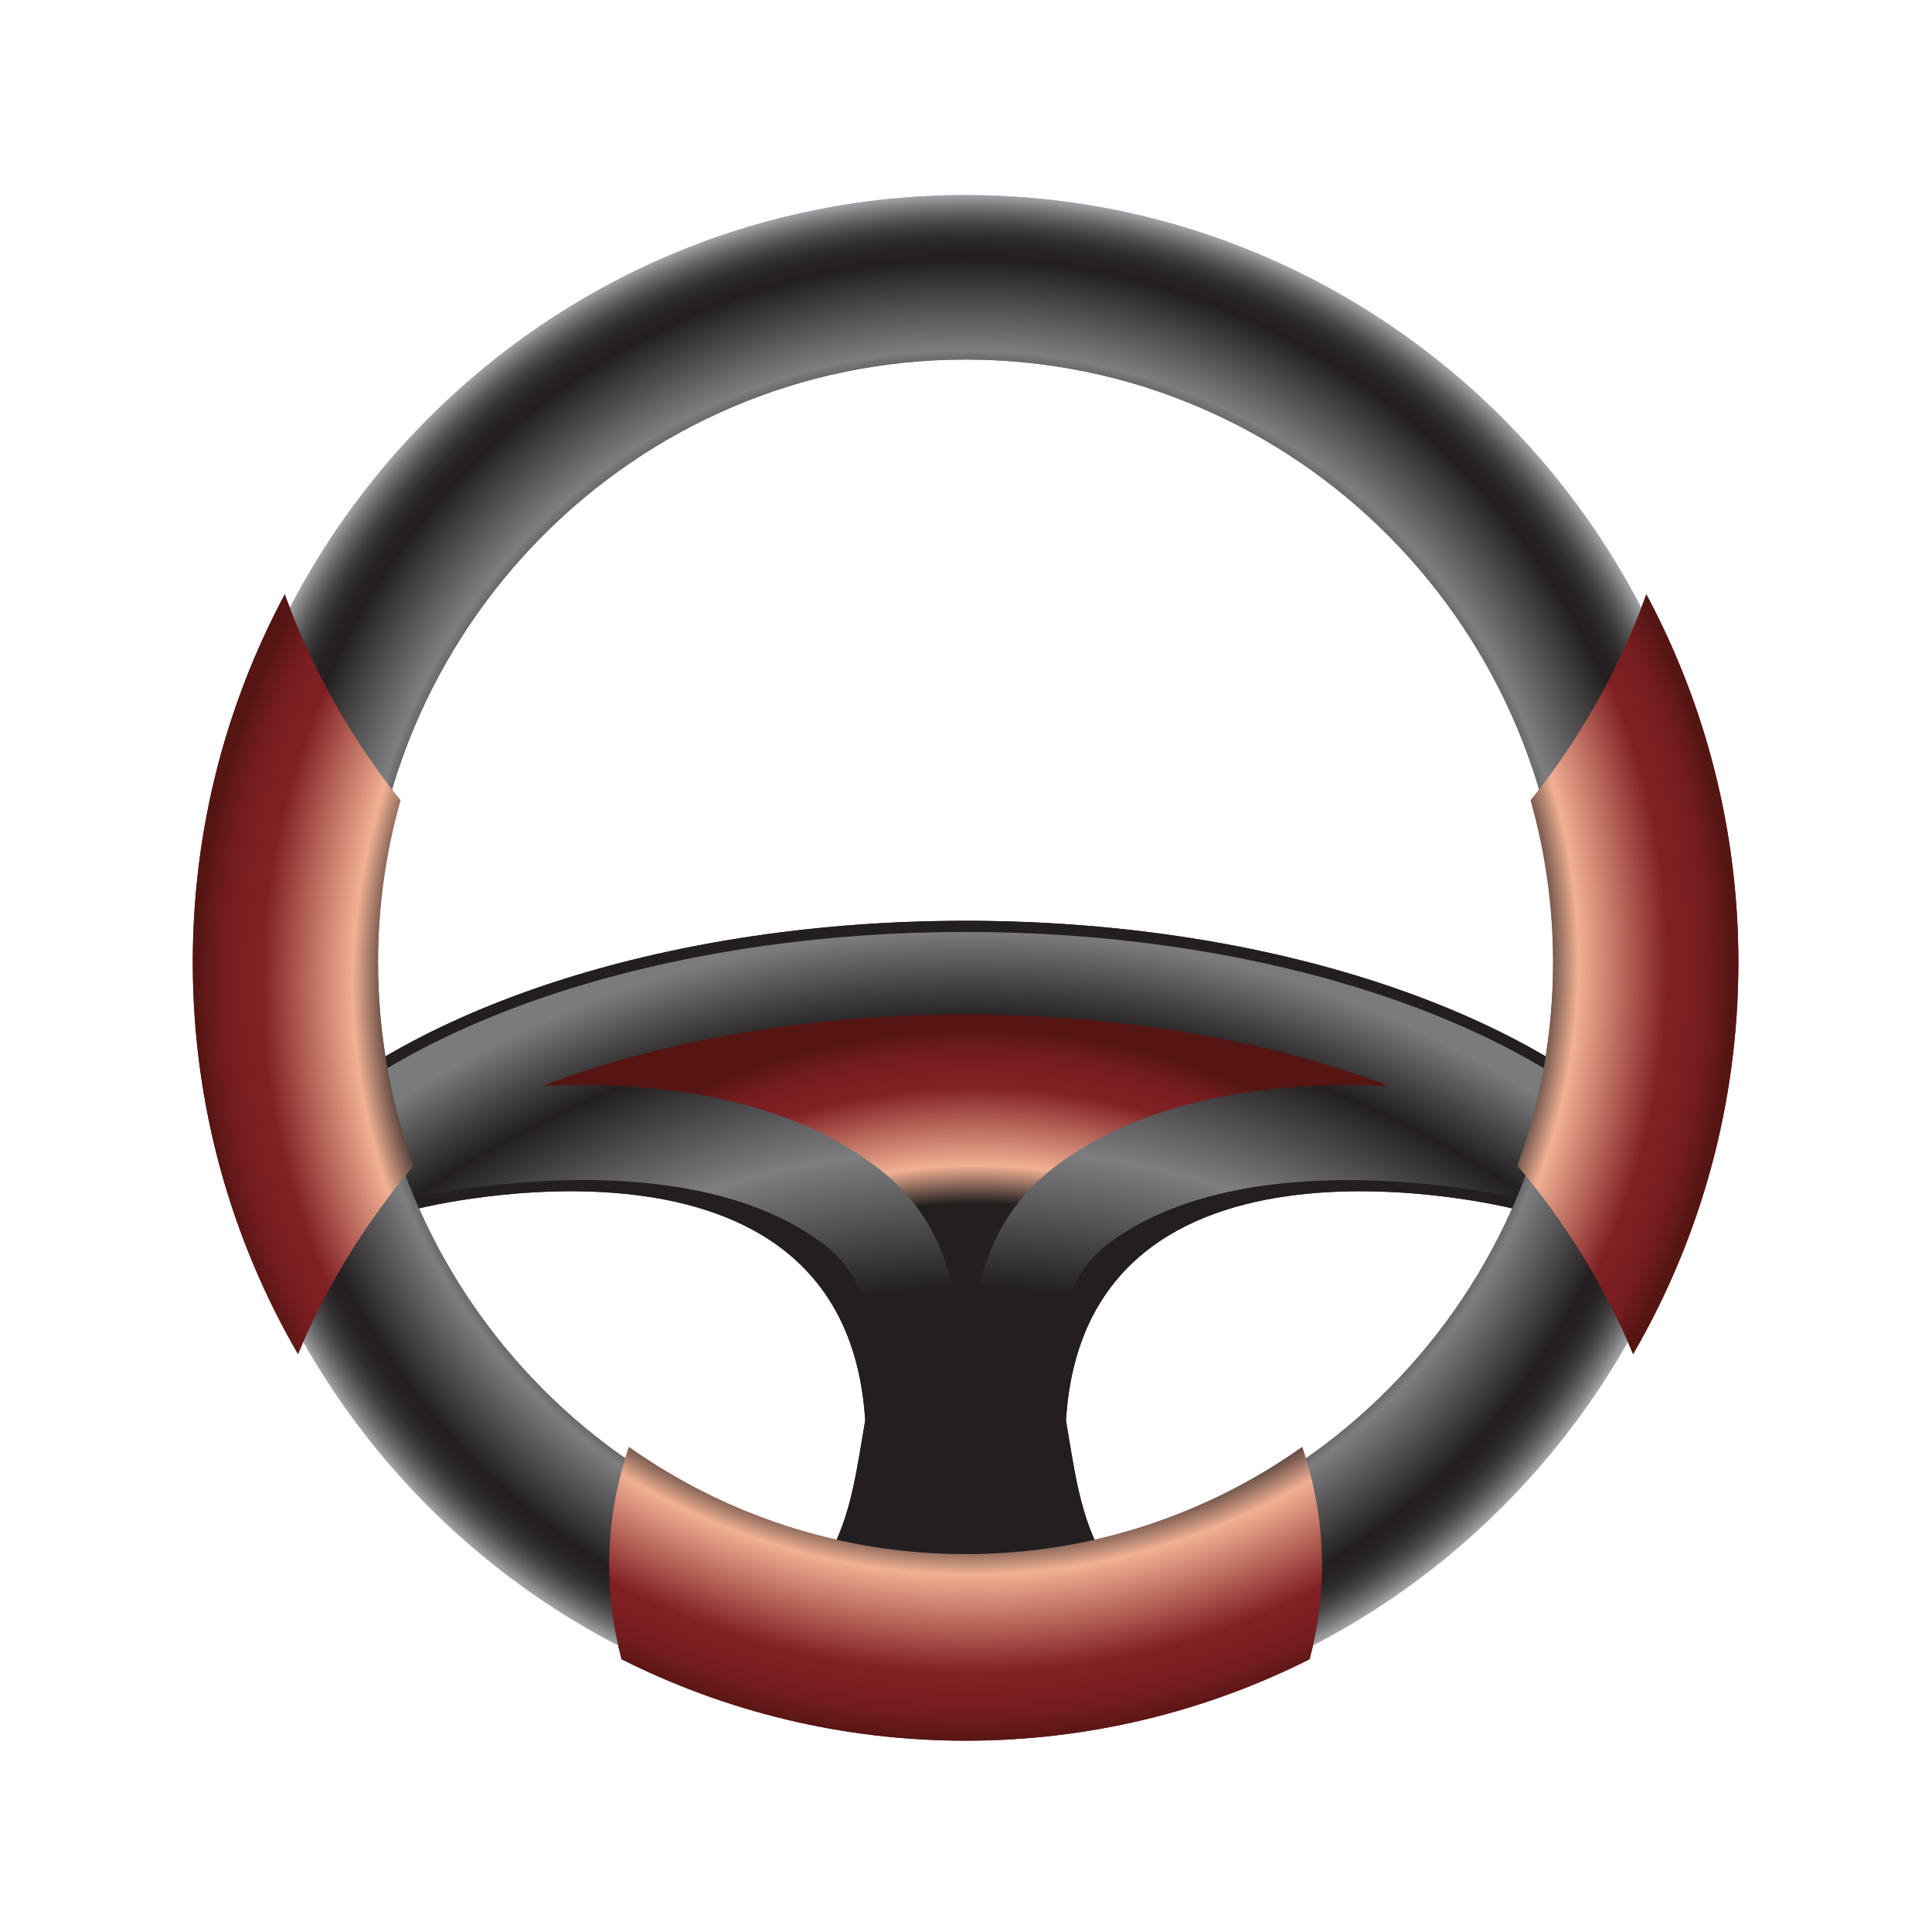
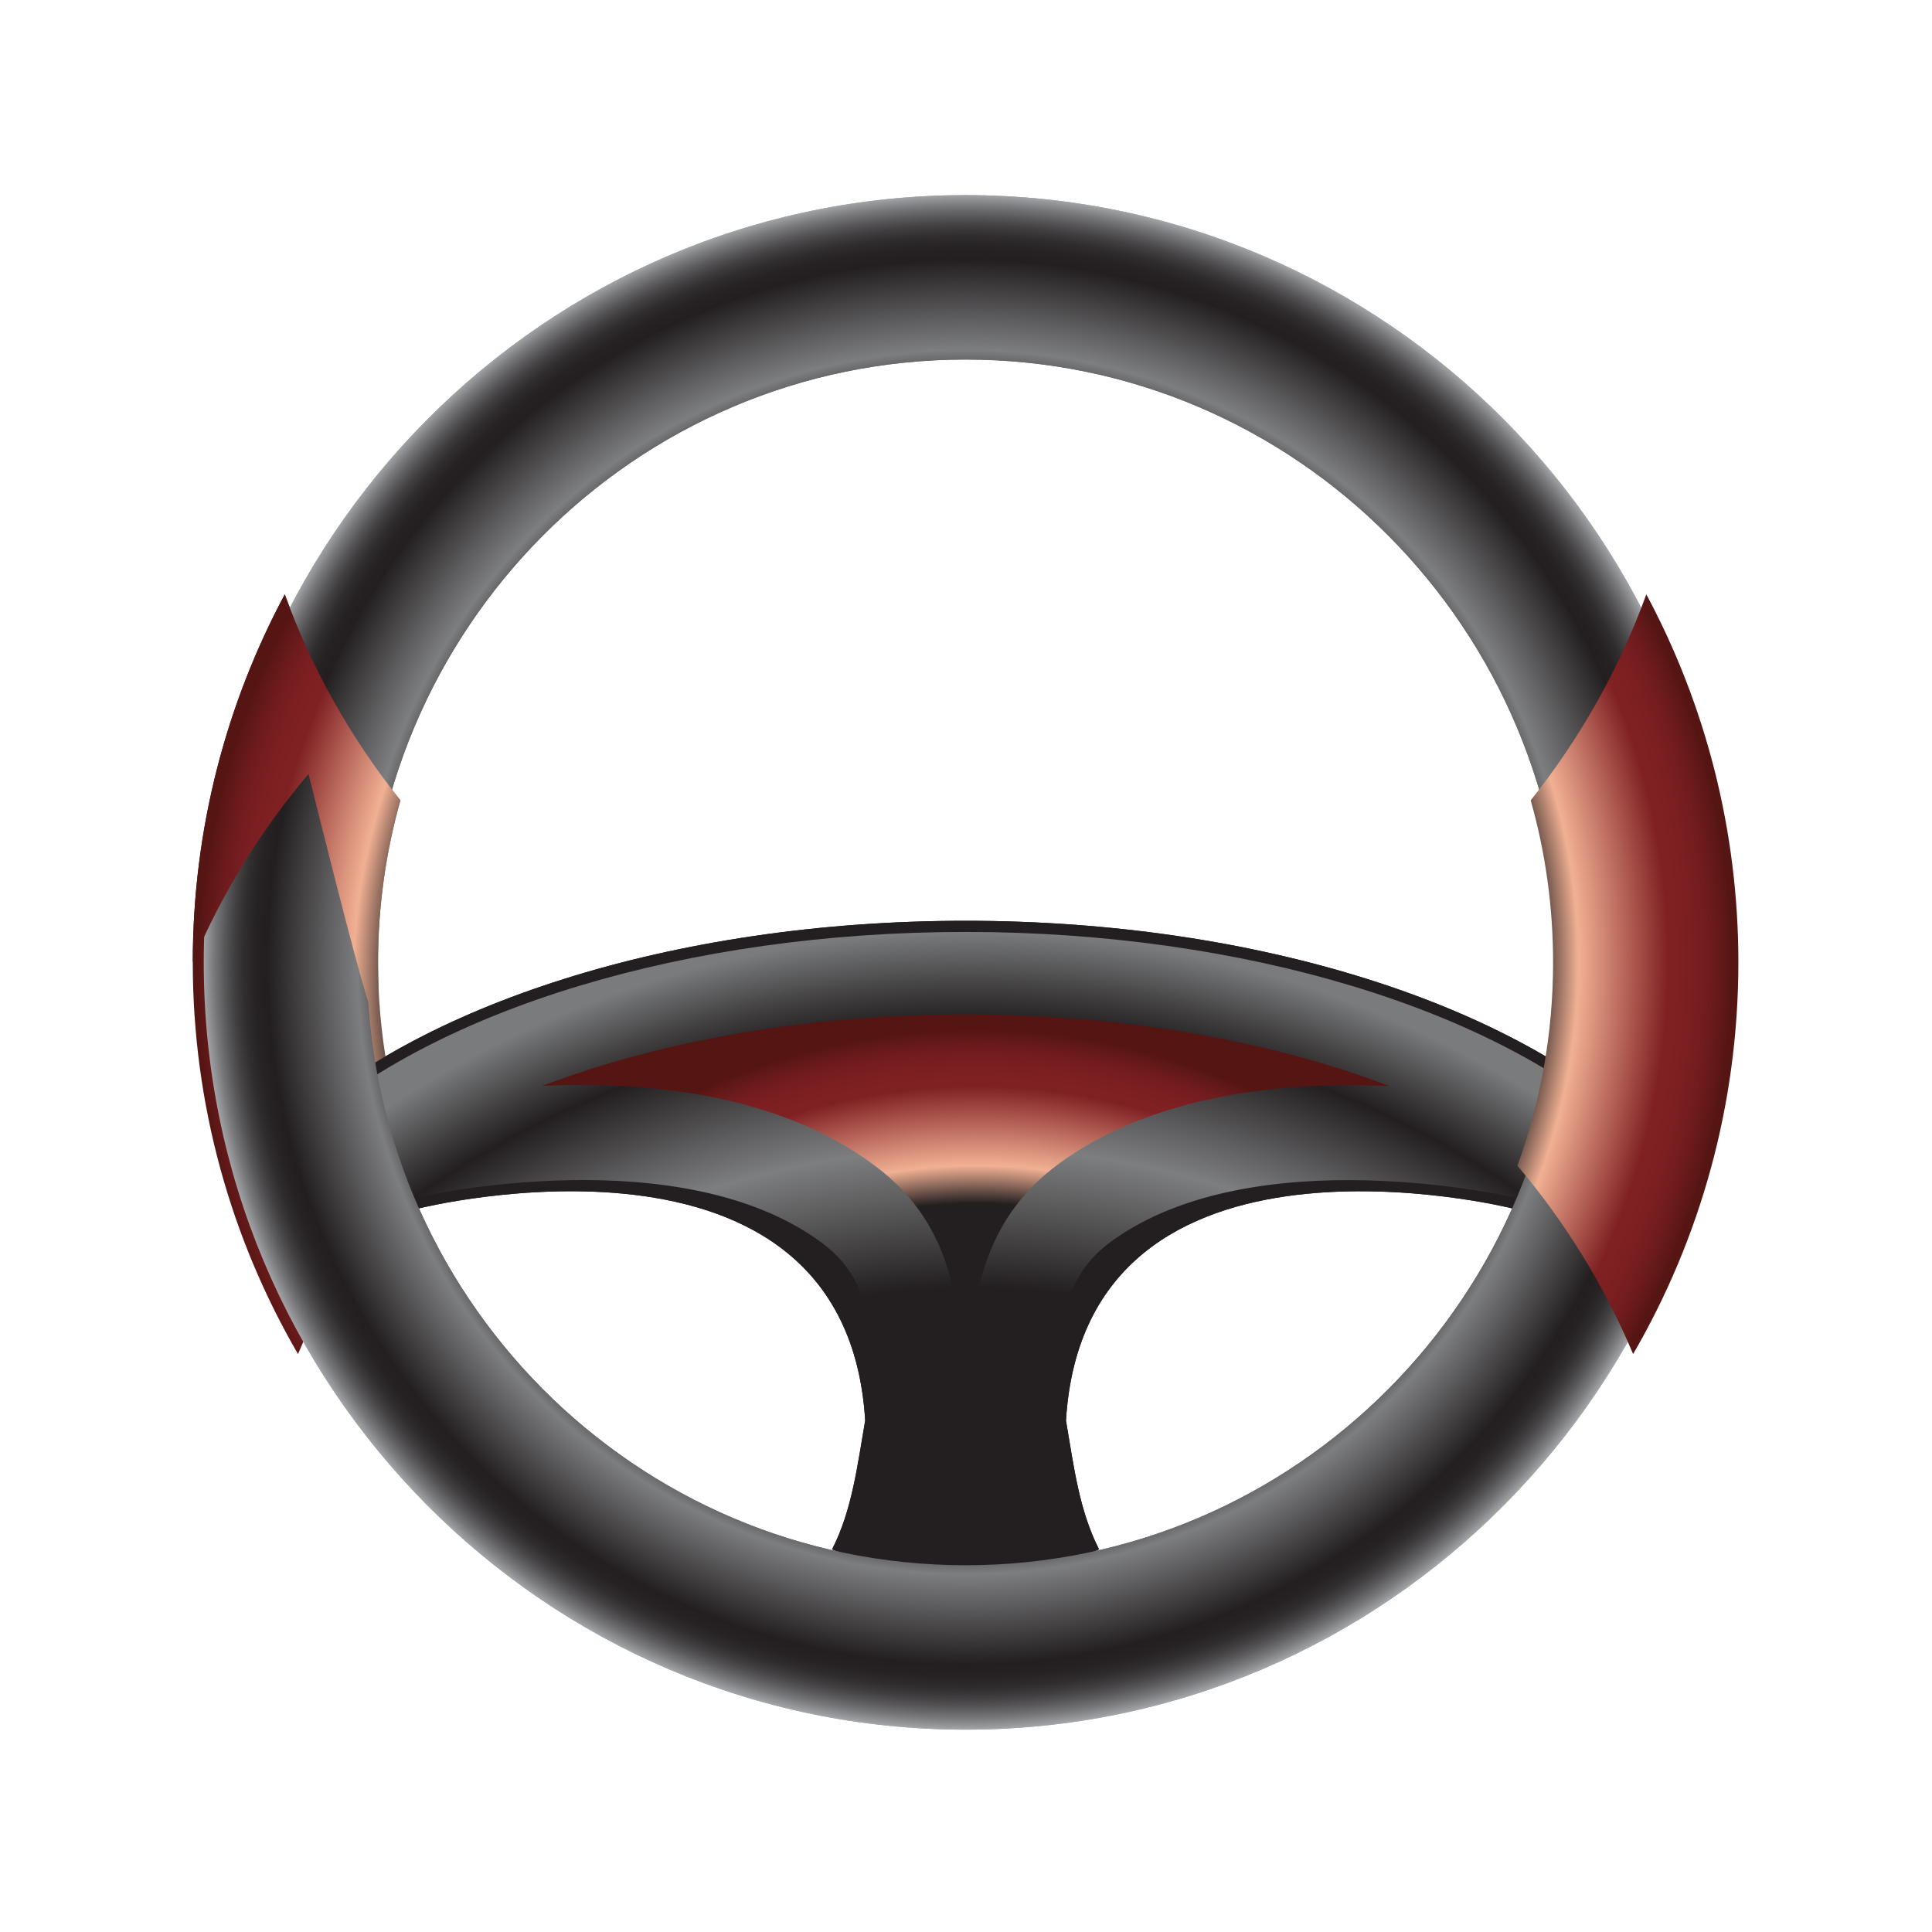
<svg xmlns="http://www.w3.org/2000/svg" height="100px" id="Layer_1" version="1.1" viewBox="0 0 100 100" width="100px" xml:space="preserve">
  <g>
    <g>
      <path d="M49.979,47.66c-15.222,0-28.482,4.408-35.239,10.881c1.415,1.996,3.451,3.834,5.986,5.459    c0.275-0.498,0.596-0.982,0.961-1.455l0,0c0,0,22.092-5.518,23.095,10.984c-0.411,2.357-0.677,4.639-1.714,6.666l3.59,1.459    l2.75,1.117h1.141l2.746-1.117l3.593-1.459c-1.037-2.027-1.307-4.309-1.713-6.668v0.002c1-16.5,23.091-10.984,23.095-10.984    c0.363,0.475,0.686,0.959,0.96,1.455c2.532-1.625,4.571-3.463,5.985-5.459C78.456,52.068,65.197,47.66,49.979,47.66z" fill="#231F20" />
      <radialGradient cx="50.101" cy="104.644" gradientTransform="matrix(0.982 0 0 0.989 1.067 0.264)" gradientUnits="userSpaceOnUse" id="SVGID_1_" r="56.147">
        <stop offset="0.006" style="stop-color:#231F20" />
        <stop offset="0.668" style="stop-color:#231F20" />
        <stop offset="0.733" style="stop-color:#515051" />
        <stop offset="0.798" style="stop-color:#7D7E80" />
        <stop offset="0.916" style="stop-color:#231F20" />
        <stop offset="0.944" style="stop-color:#3D3B3C" />
        <stop offset="1" style="stop-color:#797B7D" />
      </radialGradient>
      <path d="M15.516,58.617c1.244,1.633,2.934,3.168,5.031,4.574c0.212-0.336,0.436-0.672,0.688-1l0.125-0.164    l0.201-0.043c0.561-0.131,13.804-3.07,21.049,2.398c2.779,2.102,2.502,5.166,2.74,9.109l0.004,0.068l-0.012,0.066    c-0.432,2.494-0.725,4.699-1.655,6.586c0.163,0.406,3.325,0.779,3.438,1.066c0.238,0.168,2.212,0.742,2.461,0.918    c0.209,0,0.576,0,0.783,0c0.251-0.176,2.222-0.75,2.459-0.918c0.115-0.287,3.277-0.66,3.438-1.066    c-0.929-1.887-1.223-4.092-1.654-6.588L54.6,73.561l0.006-0.068c0.245-4.021,0.019-7.127,2.902-9.23    c7.388-5.385,20.775-2.309,20.906-2.273l0.189,0.049l0.117,0.154c0.251,0.33,0.476,0.664,0.685,1    c2.102-1.406,3.789-2.941,5.034-4.574c-7.004-6.41-20.131-10.382-34.46-10.382C35.646,48.235,22.521,52.207,15.516,58.617z" fill="url(#SVGID_1_)" />
      <radialGradient cx="49.792" cy="50.085" gradientTransform="matrix(0.982 0 0 0.989 1.067 0.264)" gradientUnits="userSpaceOnUse" id="SVGID_2_" r="40.142">
        <stop offset="0.006" style="stop-color:#231F20" />
        <stop offset="0.742" style="stop-color:#231F20" />
        <stop offset="0.798" style="stop-color:#7D7E80" />
        <stop offset="0.916" style="stop-color:#231F20" />
        <stop offset="0.932" style="stop-color:#262223" />
        <stop offset="0.947" style="stop-color:#302D2E" />
        <stop offset="0.96" style="stop-color:#413F40" />
        <stop offset="0.973" style="stop-color:#59585A" />
        <stop offset="0.986" style="stop-color:#78787A" />
        <stop offset="0.999" style="stop-color:#9D9FA2" />
        <stop offset="1" style="stop-color:#A2A4A7" />
      </radialGradient>
      <path d="M49.979,10.099c-21.778,0-39.433,17.78-39.433,39.714s17.654,39.713,39.433,39.713    c21.773,0,39.428-17.779,39.428-39.713S71.753,10.099,49.979,10.099z M49.979,81.016c-17.111,0-30.981-13.971-30.981-31.203    c0-17.234,13.87-31.203,30.981-31.203c17.109,0,30.979,13.969,30.979,31.203C80.958,67.045,67.089,81.016,49.979,81.016z" fill="url(#SVGID_2_)" />
      <radialGradient cx="50.348" cy="88.839" gradientTransform="matrix(0.982 0 0 0.989 1.067 0.264)" gradientUnits="userSpaceOnUse" id="SVGID_3_" r="35.215">
        <stop offset="0.006" style="stop-color:#231F20" />
        <stop offset="0.742" style="stop-color:#231F20" />
        <stop offset="0.798" style="stop-color:#F1B093" />
        <stop offset="0.916" style="stop-color:#802023" />
        <stop offset="0.943" style="stop-color:#7D1F22" />
        <stop offset="0.967" style="stop-color:#721C1E" />
        <stop offset="0.989" style="stop-color:#601817" />
        <stop offset="1" style="stop-color:#541513" />
      </radialGradient>
-       <path d="M28.076,56.205c5.248-0.246,12.197,0.348,17.268,4.176c4.133,3.121,4.33,7.514,4.488,11.045    c0,0,0.072,1.453,0.072,1.473c0.002,0.023,0.035,0.596,0.035,0.596l-0.102,0.596c0.002-0.016-0.143,0.832-0.143,0.832    c-0.068,0.404-0.135,0.787-0.201,1.16c0.159,0.002,0.328,0.014,0.485,0.014c0.155,0,0.322-0.012,0.481-0.014    c-0.066-0.375-0.135-0.76-0.201-1.164l-0.154-0.902l-0.096-0.557c0,0,0.041-0.541,0.043-0.588    c0.004-0.043,0.068-1.328,0.068-1.328c0.177-3.639,0.397-8.18,4.712-11.328c5.044-3.676,11.9-4.24,17.079-4    c-6.224-2.381-13.933-3.709-21.933-3.709C41.988,52.506,34.295,53.828,28.076,56.205z" fill="url(#SVGID_3_)" />
      <radialGradient cx="50.065" cy="50.084" gradientTransform="matrix(0.982 0 0 0.989 1.067 0.264)" gradientUnits="userSpaceOnUse" id="SVGID_4_" r="40.142">
        <stop offset="0.006" style="stop-color:#231F20" />
        <stop offset="0.742" style="stop-color:#231F20" />
        <stop offset="0.798" style="stop-color:#F1B093" />
        <stop offset="0.916" style="stop-color:#802023" />
        <stop offset="0.943" style="stop-color:#7D1F22" />
        <stop offset="0.967" style="stop-color:#721C1E" />
        <stop offset="0.989" style="stop-color:#601817" />
        <stop offset="1" style="stop-color:#541513" />
      </radialGradient>
-       <path d="M80.388,49.813c0,3.691-0.652,7.238-1.848,10.521c2.458,2.904,4.489,6.188,5.99,9.752    c3.461-5.959,5.448-12.887,5.448-20.273c0-6.887-1.725-13.373-4.764-19.049c-1.414,3.896-3.453,7.488-5.985,10.661    C79.985,44.092,80.388,46.904,80.388,49.813z" fill="url(#SVGID_4_)" />
      <radialGradient cx="50.081" cy="51.228" gradientTransform="matrix(0.982 0 0 0.989 1.067 0.264)" gradientUnits="userSpaceOnUse" id="SVGID_5_" r="40.803">
        <stop offset="0.006" style="stop-color:#231F20" />
        <stop offset="0.742" style="stop-color:#231F20" />
        <stop offset="0.798" style="stop-color:#F1B093" />
        <stop offset="0.916" style="stop-color:#802023" />
        <stop offset="0.943" style="stop-color:#7D1F22" />
        <stop offset="0.967" style="stop-color:#721C1E" />
        <stop offset="0.989" style="stop-color:#601817" />
        <stop offset="1" style="stop-color:#541513" />
      </radialGradient>
      <path d="M19.567,49.813c0-2.908,0.405-5.721,1.159-8.388c-2.535-3.173-4.571-6.766-5.986-10.661    c-3.036,5.676-4.762,12.162-4.762,19.049c0,7.387,1.986,14.314,5.447,20.273c1.498-3.564,3.531-6.848,5.99-9.752    C20.219,57.051,19.567,53.504,19.567,49.813z" fill="url(#SVGID_5_)" />
      <radialGradient cx="50.081" cy="47.228" gradientTransform="matrix(0.982 0 0 0.989 1.067 0.264)" gradientUnits="userSpaceOnUse" id="SVGID_6_" r="43.742">
        <stop offset="0.006" style="stop-color:#231F20" />
        <stop offset="0.742" style="stop-color:#231F20" />
        <stop offset="0.798" style="stop-color:#F1B093" />
        <stop offset="0.916" style="stop-color:#802023" />
        <stop offset="0.943" style="stop-color:#7D1F22" />
        <stop offset="0.967" style="stop-color:#721C1E" />
        <stop offset="0.989" style="stop-color:#601817" />
        <stop offset="1" style="stop-color:#541513" />
      </radialGradient>
-       <path d="M67.399,74.9c-4.938,3.49-10.945,5.541-17.42,5.541c-6.478,0-12.485-2.051-17.426-5.541    c-0.66,1.916-1.021,3.973-1.021,6.115c0,1.682,0.224,3.314,0.641,4.867c5.367,2.699,11.412,4.215,17.807,4.215    c6.393,0,12.438-1.516,17.804-4.215c0.416-1.553,0.641-3.186,0.641-4.867C68.424,78.873,68.063,76.816,67.399,74.9z" fill="url(#SVGID_6_)" />
    </g>
  </g>
  <g>
    <g>
      <path d="M49.979,47.66c-15.222,0-28.482,4.408-35.239,10.881c1.415,1.996,3.451,3.834,5.986,5.459    c0.275-0.498,0.596-0.982,0.961-1.455l0,0c0,0,22.092-5.518,23.095,10.984c-0.411,2.357-0.677,4.639-1.714,6.666l3.59,1.459    l2.75,1.117h1.141l2.746-1.117l3.593-1.459c-1.037-2.027-1.307-4.309-1.713-6.668v0.002c1-16.5,23.091-10.984,23.095-10.984    c0.363,0.475,0.686,0.959,0.96,1.455c2.532-1.625,4.571-3.463,5.985-5.459C78.456,52.068,65.197,47.66,49.979,47.66z" fill="#231F20" />
      <radialGradient cx="50.101" cy="104.644" gradientTransform="matrix(0.982 0 0 0.989 1.067 0.264)" gradientUnits="userSpaceOnUse" id="SVGID_7_" r="56.147">
        <stop offset="0.006" style="stop-color:#231F20" />
        <stop offset="0.668" style="stop-color:#231F20" />
        <stop offset="0.733" style="stop-color:#515051" />
        <stop offset="0.798" style="stop-color:#7D7E80" />
        <stop offset="0.916" style="stop-color:#231F20" />
        <stop offset="0.944" style="stop-color:#3D3B3C" />
        <stop offset="1" style="stop-color:#797B7D" />
      </radialGradient>
      <path d="M15.516,58.617c1.244,1.633,2.934,3.168,5.031,4.574c0.212-0.336,0.436-0.672,0.688-1l0.125-0.164    l0.201-0.043c0.561-0.131,13.804-3.07,21.049,2.398c2.779,2.102,2.502,5.166,2.74,9.109l0.004,0.068l-0.012,0.066    c-0.432,2.494-0.725,4.699-1.655,6.586c0.163,0.406,3.325,0.779,3.438,1.066c0.238,0.168,2.212,0.742,2.461,0.918    c0.209,0,0.576,0,0.783,0c0.251-0.176,2.222-0.75,2.459-0.918c0.115-0.287,3.277-0.66,3.438-1.066    c-0.929-1.887-1.223-4.092-1.654-6.588L54.6,73.561l0.006-0.068c0.245-4.021,0.019-7.127,2.902-9.23    c7.388-5.385,20.775-2.309,20.906-2.273l0.189,0.049l0.117,0.154c0.251,0.33,0.476,0.664,0.685,1    c2.102-1.406,3.789-2.941,5.034-4.574c-7.004-6.41-20.131-10.382-34.46-10.382C35.646,48.235,22.521,52.207,15.516,58.617z" fill="url(#SVGID_7_)" />
      <radialGradient cx="49.792" cy="50.085" gradientTransform="matrix(0.982 0 0 0.989 1.067 0.264)" gradientUnits="userSpaceOnUse" id="SVGID_8_" r="40.142">
        <stop offset="0.006" style="stop-color:#231F20" />
        <stop offset="0.742" style="stop-color:#231F20" />
        <stop offset="0.798" style="stop-color:#7D7E80" />
        <stop offset="0.916" style="stop-color:#231F20" />
        <stop offset="0.932" style="stop-color:#262223" />
        <stop offset="0.947" style="stop-color:#302D2E" />
        <stop offset="0.96" style="stop-color:#413F40" />
        <stop offset="0.973" style="stop-color:#59585A" />
        <stop offset="0.986" style="stop-color:#78787A" />
        <stop offset="0.999" style="stop-color:#9D9FA2" />
        <stop offset="1" style="stop-color:#A2A4A7" />
      </radialGradient>
      <path d="M49.979,10.099c-21.778,0-39.433,17.78-39.433,39.714s17.654,39.713,39.433,39.713    c21.773,0,39.428-17.779,39.428-39.713S71.753,10.099,49.979,10.099z M49.979,81.016c-17.111,0-30.981-13.971-30.981-31.203    c0-17.234,13.87-31.203,30.981-31.203c17.109,0,30.979,13.969,30.979,31.203C80.958,67.045,67.089,81.016,49.979,81.016z" fill="url(#SVGID_8_)" />
      <radialGradient cx="50.348" cy="88.839" gradientTransform="matrix(0.982 0 0 0.989 1.067 0.264)" gradientUnits="userSpaceOnUse" id="SVGID_9_" r="35.215">
        <stop offset="0.006" style="stop-color:#231F20" />
        <stop offset="0.742" style="stop-color:#231F20" />
        <stop offset="0.798" style="stop-color:#F1B093" />
        <stop offset="0.916" style="stop-color:#802023" />
        <stop offset="0.943" style="stop-color:#7D1F22" />
        <stop offset="0.967" style="stop-color:#721C1E" />
        <stop offset="0.989" style="stop-color:#601817" />
        <stop offset="1" style="stop-color:#541513" />
      </radialGradient>
      <path d="M28.076,56.205c5.248-0.246,12.197,0.348,17.268,4.176c4.133,3.121,4.33,7.514,4.488,11.045    c0,0,0.072,1.453,0.072,1.473c0.002,0.023,0.035,0.596,0.035,0.596l-0.102,0.596c0.002-0.016-0.143,0.832-0.143,0.832    c-0.068,0.404-0.135,0.787-0.201,1.16c0.159,0.002,0.328,0.014,0.485,0.014c0.155,0,0.322-0.012,0.481-0.014    c-0.066-0.375-0.135-0.76-0.201-1.164l-0.154-0.902l-0.096-0.557c0,0,0.041-0.541,0.043-0.588    c0.004-0.043,0.068-1.328,0.068-1.328c0.177-3.639,0.397-8.18,4.712-11.328c5.044-3.676,11.9-4.24,17.079-4    c-6.224-2.381-13.933-3.709-21.933-3.709C41.988,52.506,34.295,53.828,28.076,56.205z" fill="url(#SVGID_9_)" />
      <radialGradient cx="50.065" cy="50.084" gradientTransform="matrix(0.982 0 0 0.989 1.067 0.264)" gradientUnits="userSpaceOnUse" id="SVGID_10_" r="40.142">
        <stop offset="0.006" style="stop-color:#231F20" />
        <stop offset="0.742" style="stop-color:#231F20" />
        <stop offset="0.798" style="stop-color:#F1B093" />
        <stop offset="0.916" style="stop-color:#802023" />
        <stop offset="0.943" style="stop-color:#7D1F22" />
        <stop offset="0.967" style="stop-color:#721C1E" />
        <stop offset="0.989" style="stop-color:#601817" />
        <stop offset="1" style="stop-color:#541513" />
      </radialGradient>
      <path d="M80.388,49.813c0,3.691-0.652,7.238-1.848,10.521c2.458,2.904,4.489,6.188,5.99,9.752    c3.461-5.959,5.448-12.887,5.448-20.273c0-6.887-1.725-13.373-4.764-19.049c-1.414,3.896-3.453,7.488-5.985,10.661    C79.985,44.092,80.388,46.904,80.388,49.813z" fill="url(#SVGID_10_)" />
      <radialGradient cx="50.081" cy="51.228" gradientTransform="matrix(0.982 0 0 0.989 1.067 0.264)" gradientUnits="userSpaceOnUse" id="SVGID_11_" r="40.803">
        <stop offset="0.006" style="stop-color:#231F20" />
        <stop offset="0.742" style="stop-color:#231F20" />
        <stop offset="0.798" style="stop-color:#F1B093" />
        <stop offset="0.916" style="stop-color:#802023" />
        <stop offset="0.943" style="stop-color:#7D1F22" />
        <stop offset="0.967" style="stop-color:#721C1E" />
        <stop offset="0.989" style="stop-color:#601817" />
        <stop offset="1" style="stop-color:#541513" />
      </radialGradient>
-       <path d="M19.567,49.813c0-2.908,0.405-5.721,1.159-8.388c-2.535-3.173-4.571-6.766-5.986-10.661    c-3.036,5.676-4.762,12.162-4.762,19.049c0,7.387,1.986,14.314,5.447,20.273c1.498-3.564,3.531-6.848,5.99-9.752    C20.219,57.051,19.567,53.504,19.567,49.813z" fill="url(#SVGID_11_)" />
+       <path d="M19.567,49.813c0-2.908,0.405-5.721,1.159-8.388c-2.535-3.173-4.571-6.766-5.986-10.661    c-3.036,5.676-4.762,12.162-4.762,19.049c1.498-3.564,3.531-6.848,5.99-9.752    C20.219,57.051,19.567,53.504,19.567,49.813z" fill="url(#SVGID_11_)" />
      <radialGradient cx="50.081" cy="47.228" gradientTransform="matrix(0.982 0 0 0.989 1.067 0.264)" gradientUnits="userSpaceOnUse" id="SVGID_12_" r="43.742">
        <stop offset="0.006" style="stop-color:#231F20" />
        <stop offset="0.742" style="stop-color:#231F20" />
        <stop offset="0.798" style="stop-color:#F1B093" />
        <stop offset="0.916" style="stop-color:#802023" />
        <stop offset="0.943" style="stop-color:#7D1F22" />
        <stop offset="0.967" style="stop-color:#721C1E" />
        <stop offset="0.989" style="stop-color:#601817" />
        <stop offset="1" style="stop-color:#541513" />
      </radialGradient>
-       <path d="M67.399,74.9c-4.938,3.49-10.945,5.541-17.42,5.541c-6.478,0-12.485-2.051-17.426-5.541    c-0.66,1.916-1.021,3.973-1.021,6.115c0,1.682,0.224,3.314,0.641,4.867c5.367,2.699,11.412,4.215,17.807,4.215    c6.393,0,12.438-1.516,17.804-4.215c0.416-1.553,0.641-3.186,0.641-4.867C68.424,78.873,68.063,76.816,67.399,74.9z" fill="url(#SVGID_12_)" />
    </g>
  </g>
</svg>